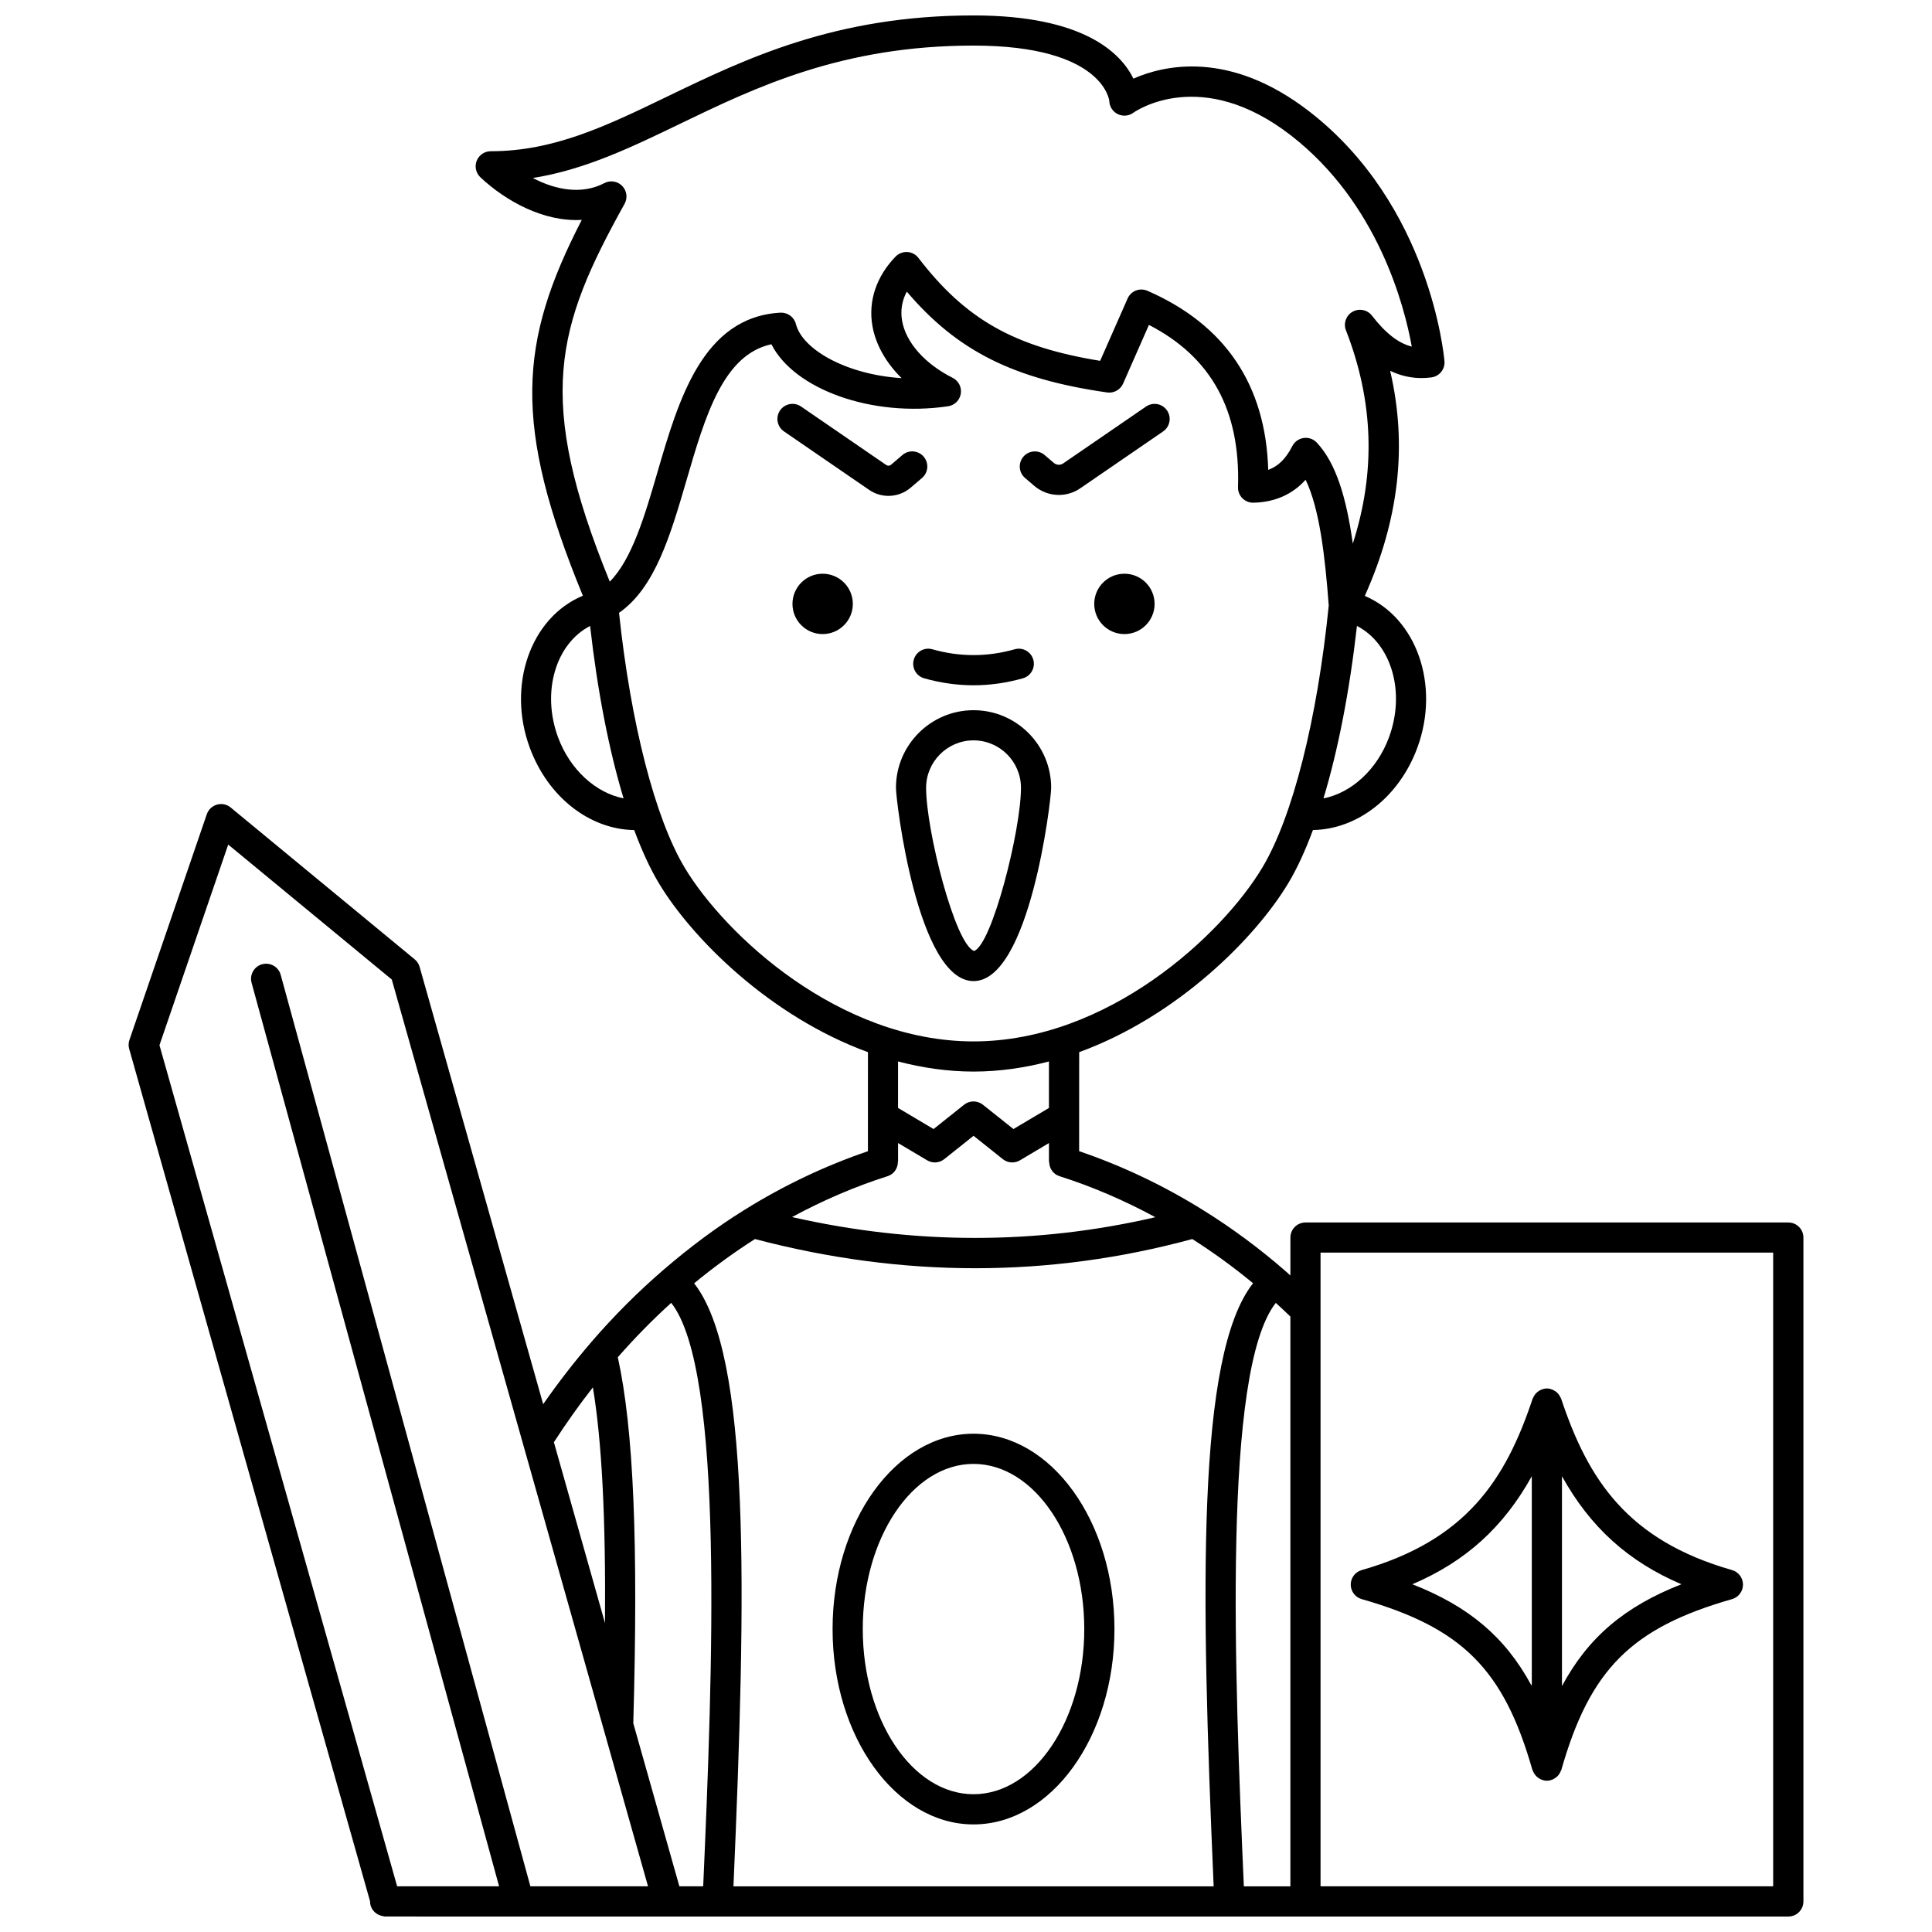
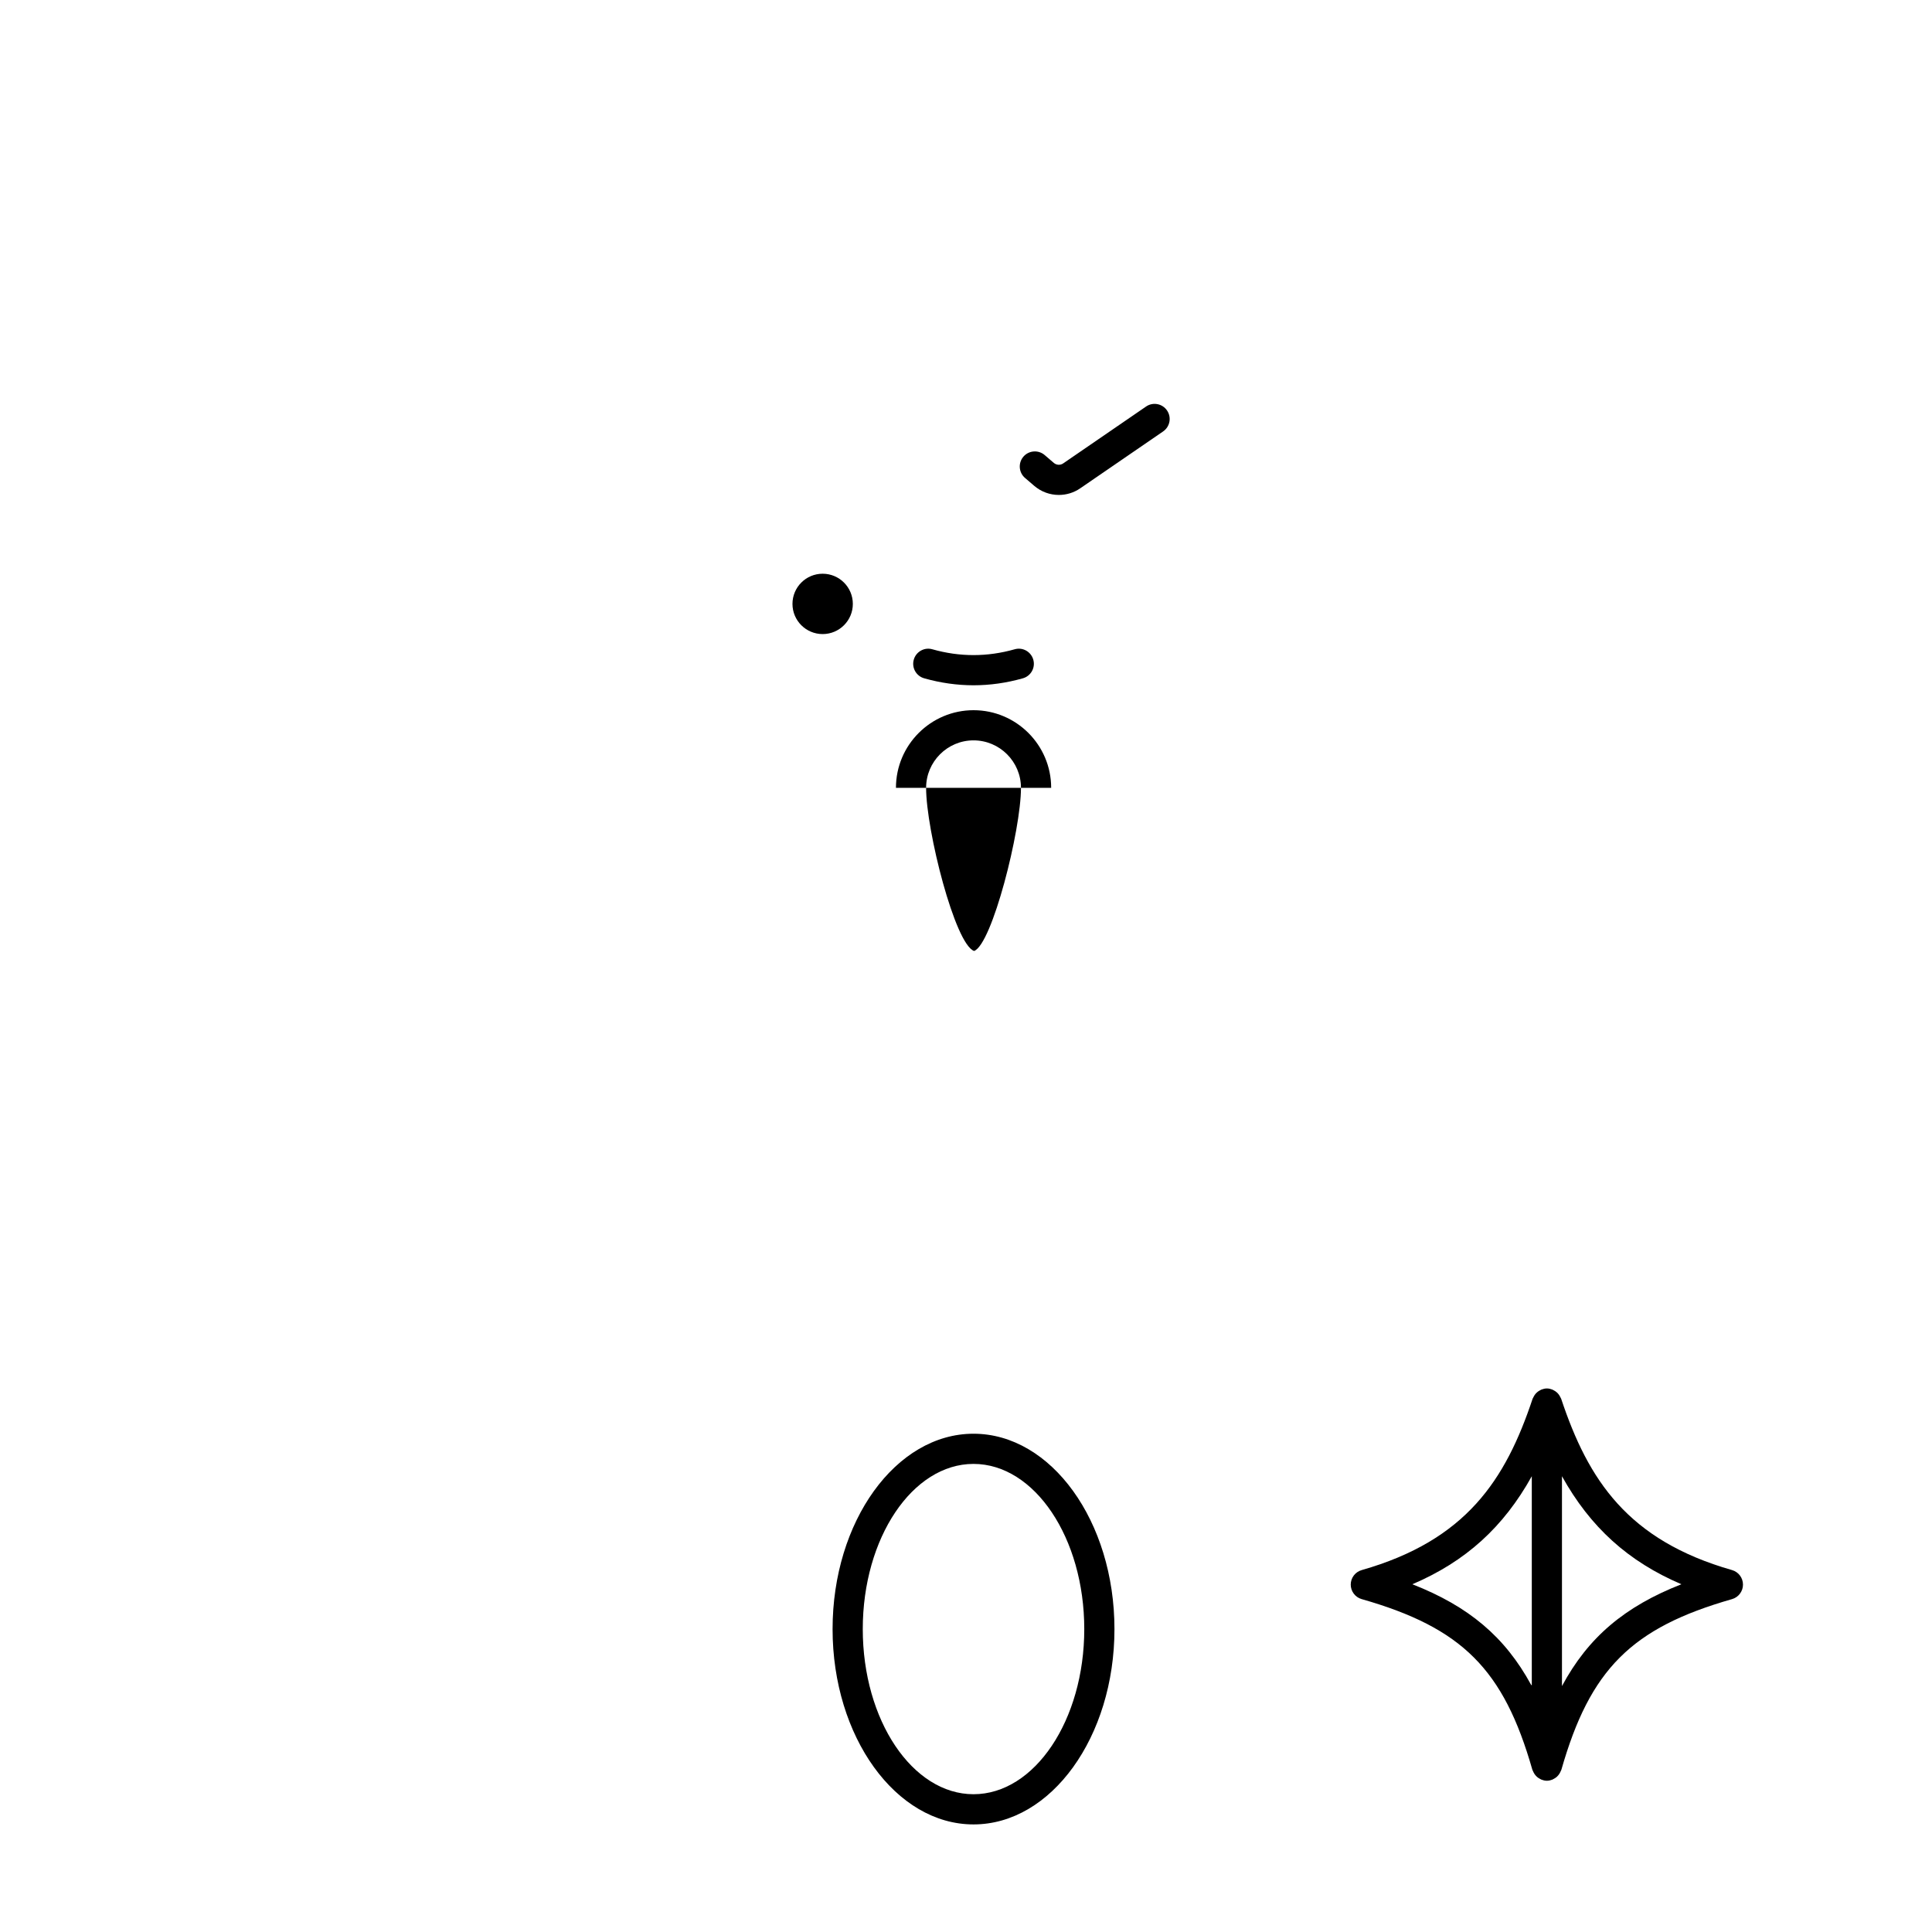
<svg xmlns="http://www.w3.org/2000/svg" width="800px" height="800px" version="1.1" viewBox="144 144 512 512">
  <defs>
    <clipPath id="a">
-       <path d="m178 148.09h444v503.81h-444z" />
-     </clipPath>
+       </clipPath>
  </defs>
  <path d="m386.16 318.82c-0.605 2.125 0.633 4.336 2.754 4.934 4.332 1.23 8.734 1.852 13.082 1.852 4.348 0 8.75-0.621 13.082-1.852 2.125-0.602 3.359-2.812 2.754-4.934-0.602-2.125-2.816-3.371-4.934-2.754-7.254 2.055-14.57 2.055-21.812 0-2.106-0.617-4.328 0.633-4.926 2.754z" />
-   <path d="m449.98 304.04c0 4.418-3.582 7.996-7.996 7.996-4.418 0-8-3.578-8-7.996 0-4.418 3.582-7.996 8-7.996 4.414 0 7.996 3.578 7.996 7.996" />
  <path d="m370.01 304.04c0 4.418-3.582 7.996-8 7.996-4.414 0-7.996-3.578-7.996-7.996 0-4.418 3.582-7.996 7.996-7.996 4.418 0 8 3.578 8 7.996" />
-   <path d="m388.35 270.66c1.676-1.434 1.871-3.961 0.434-5.637-1.434-1.684-3.957-1.871-5.637-0.438l-3.019 2.586c-0.355 0.305-0.871 0.324-1.258 0.066l-22.586-15.504c-1.82-1.254-4.312-0.789-5.562 1.035-1.25 1.82-0.785 4.305 1.035 5.559l22.582 15.504c1.547 1.062 3.332 1.582 5.113 1.582 2.102 0 4.203-0.73 5.883-2.172z" />
  <path d="m418.08 272.75c1.863 1.598 4.191 2.414 6.527 2.414 1.977 0 3.957-0.582 5.668-1.758l21.965-15.074c1.82-1.25 2.281-3.738 1.035-5.559-1.25-1.824-3.738-2.293-5.562-1.035l-21.965 15.074c-0.75 0.52-1.762 0.465-2.465-0.129l-2.438-2.09c-1.672-1.434-4.199-1.242-5.637 0.43-1.434 1.68-1.242 4.203 0.434 5.637z" />
-   <path d="m422.57 352.78c0-11.344-9.227-20.57-20.566-20.57s-20.566 9.227-20.566 20.57c-0.004 3.496 5.723 51.219 20.562 51.219 14.844 0 20.57-47.723 20.57-51.219zm-33.141 0c0-6.934 5.641-12.574 12.57-12.574 6.93 0 12.57 5.637 12.57 12.574 0 11.266-7.664 41.496-12.418 43.238-5.059-1.742-12.723-31.973-12.723-43.238z" />
+   <path d="m422.57 352.78c0-11.344-9.227-20.57-20.566-20.57s-20.566 9.227-20.566 20.57zm-33.141 0c0-6.934 5.641-12.574 12.57-12.574 6.93 0 12.57 5.637 12.57 12.574 0 11.266-7.664 41.496-12.418 43.238-5.059-1.742-12.723-31.973-12.723-43.238z" />
  <path d="m401.99 627.49c20.594 0 37.352-23.223 37.352-51.766 0-28.539-16.758-51.77-37.352-51.77s-37.348 23.227-37.348 51.77c0.004 28.539 16.758 51.766 37.348 51.766zm0-95.539c16.188 0 29.352 19.637 29.352 43.77 0 24.137-13.168 43.766-29.352 43.766-16.184 0-29.348-19.633-29.348-43.766s13.168-43.77 29.348-43.77z" />
  <g clip-path="url(#a)">
    <path d="m617.92 467.97h-127.95c-2.207 0-4 1.789-4 4v10.047c-0.457-0.402-0.914-0.836-1.371-1.227-6.852-5.973-14.199-11.402-21.824-16.133-10.555-6.578-21.578-11.766-32.793-15.582l0.012-26.242c26.137-9.543 46.742-30.324 55.41-44.77 2.328-3.879 4.516-8.637 6.539-14.098 11.781-0.172 22.859-8.734 27.68-21.848 6.066-16.488-0.199-34.379-13.941-40.188 9.051-20.199 11.34-39.871 6.719-59.664 3.488 1.68 7.113 2.254 10.934 1.75 2.121-0.277 3.648-2.176 3.461-4.301-0.145-1.68-3.875-41.383-35.734-66.113-21.199-16.453-38.656-12.312-46.695-8.766-3.25-6.668-13.012-16.746-42.363-16.746-36.645 0-60.348 11.441-81.262 21.535-16.066 7.754-29.949 14.453-46.688 14.453-1.641 0-3.113 1.004-3.719 2.527-0.605 1.527-0.215 3.262 0.984 4.391 6.617 6.211 16.746 11.891 26.859 11.273-16.695 32.391-18.395 54.164 0.289 99.605-13.844 5.75-20.164 23.707-14.078 40.25 4.82 13.113 15.887 21.688 27.684 21.852 2.023 5.457 4.211 10.211 6.539 14.09 8.668 14.445 29.27 35.227 55.406 44.77l-0.008 26.246c-11.152 3.797-22.125 8.961-32.629 15.496-0.02 0.012-0.035 0.02-0.055 0.031-0.027 0.02-0.059 0.031-0.09 0.051-7.453 4.641-14.516 9.93-21.242 15.715-0.07 0.039-0.121 0.113-0.188 0.16-6.762 5.832-13.152 12.219-19.145 19.172-0.09 0.082-0.152 0.184-0.23 0.281-4.371 5.094-8.535 10.469-12.48 16.137l-32.746-115.89c-0.219-0.785-0.676-1.48-1.305-2l-48.773-40.242c-1.012-0.836-2.371-1.125-3.629-0.758-1.262 0.355-2.269 1.309-2.695 2.551l-20.5 59.801c-0.266 0.77-0.289 1.598-0.066 2.383l63.832 225.89c0 0.016-0.008 0.023-0.008 0.039 0 1.805 1.215 3.266 2.852 3.766 0.113 0.039 0.23 0.039 0.348 0.07 0.27 0.055 0.516 0.16 0.801 0.16h0.176l27.816 0.004h343.87c2.207 0 4-1.789 4-4v-175.93c0-2.211-1.789-4-3.996-4zm-131.95 175.93h-12.336c-2.469-56.207-5.676-136.66 8.465-154.62 1.293 1.172 2.578 2.379 3.867 3.621v151zm-141.9-171.54c19.52 5.141 39.023 7.734 58.387 7.734 19.355 0 38.57-2.594 57.512-7.734 5.566 3.539 10.957 7.461 16.102 11.711-15 19.094-13.852 81.148-10.438 159.83h-127.26c3.414-78.648 4.562-140.7-10.422-159.81 5.16-4.25 10.531-8.168 16.121-11.73zm37.883-20.453h0.043v-4.992l7.707 4.578c1.426 0.855 3.231 0.73 4.535-0.309l7.762-6.184 7.762 6.188c0.723 0.578 1.602 0.871 2.492 0.871 0.703 0 1.41-0.184 2.043-0.562l7.688-4.57v4.981h0.062c0.008 1.688 1.035 3.254 2.731 3.793 8.609 2.738 17.121 6.387 25.402 10.871-31.562 7.332-63.863 7.32-96.285-0.039 8.258-4.465 16.742-8.102 25.324-10.832 1.699-0.539 2.727-2.106 2.734-3.793zm130.16-112.55c-3.188 8.66-10.023 14.785-17.379 16.227 3.856-12.75 6.914-28.359 8.871-45.703 9.074 4.672 12.934 17.434 8.508 29.477zm-202.59-141.35c0.855-1.543 0.602-3.461-0.633-4.731-1.227-1.262-3.144-1.574-4.711-0.754-6.066 3.164-12.992 1.785-18.973-1.348 13.805-2.195 26.113-8.137 38.992-14.355 20.148-9.719 42.98-20.738 77.793-20.738 34.516 0 35.98 14.621 35.988 14.68 0.035 1.48 0.895 2.809 2.219 3.469 1.324 0.66 2.914 0.535 4.113-0.324 0.723-0.52 18.074-12.438 41.832 6.004 23.035 17.887 30.062 45.227 31.996 55.945-3.539-0.879-6.973-3.566-10.555-8.207-1.215-1.57-3.398-2.016-5.133-1.035-1.73 0.977-2.481 3.078-1.758 4.926 7.332 18.848 7.938 37.465 1.816 56.527-1.688-12.117-4.418-21.301-9.547-26.77-0.891-0.953-2.199-1.414-3.481-1.223-1.293 0.184-2.41 0.984-3 2.144-1.684 3.309-3.695 5.328-6.387 6.305-0.664-22.527-11.414-38.48-32.016-47.461-2.023-0.883-4.371 0.035-5.254 2.055l-7.273 16.508c-22.887-3.715-35.711-11.059-48.168-27.285-0.707-0.918-1.781-1.488-2.941-1.555-1.141-0.039-2.293 0.375-3.098 1.207-5.082 5.25-7.273 11.742-6.164 18.281 0.844 4.984 3.582 9.82 7.75 13.938-14.406-0.902-26.254-7.469-28.012-14.348-0.473-1.855-2.223-3.09-4.098-3.004-20.613 1.16-26.984 23.047-32.613 42.355-3.312 11.375-6.738 23.039-12.613 28.926-19.82-48.562-14.234-67.441 3.926-100.13zm-17.645 141.35c-4.426-12.035-0.57-24.793 8.504-29.469 1.961 17.332 5.019 32.941 8.867 45.688-7.336-1.453-14.188-7.562-17.371-16.219zm33.57 34.582c-7.84-13.07-14.293-38.203-17.398-67.535 9.457-6.551 13.566-20.32 17.824-34.938 5.004-17.184 9.75-33.48 22.559-36.234 6.023 11.918 26.594 19.434 46.828 16.43 1.723-0.258 3.082-1.598 3.359-3.324 0.277-1.719-0.59-3.418-2.152-4.207-7.422-3.734-12.434-9.414-13.414-15.191-0.453-2.672-0.027-5.238 1.258-7.66 13.387 15.766 28.312 23.164 53.094 26.727 1.77 0.246 3.504-0.707 4.227-2.348l6.848-15.555c16.531 8.523 24.258 22.625 23.605 42.992-0.035 1.094 0.383 2.164 1.156 2.938 0.773 0.785 1.879 1.227 2.926 1.188 5.648-0.125 10.285-2.164 13.836-6.074 3.699 7.656 5.156 20.367 6.125 33.316-3.019 30.164-9.594 56.109-17.605 69.469-10.672 17.812-40.895 46.051-76.531 46.051-35.633 0-65.859-28.238-76.543-46.043zm76.543 54.039c6.887 0 13.566-0.996 19.992-2.68l-0.004 12.324-9.406 5.586-8.094-6.445c-1.457-1.164-3.527-1.164-4.981 0l-8.094 6.445-9.414-5.59 0.004-12.32c6.426 1.68 13.113 2.68 19.996 2.68zm-80.109 61.293c14.152 17.938 10.945 98.41 8.473 154.62h-6.316l-12.211-43.211c1.355-47.875 0.078-77.984-4.102-96.996 4.5-5.125 9.215-9.941 14.156-14.418zm-20.758 22.395c2.379 14.395 3.418 34.504 3.207 62.469l-13.543-47.934c3.277-5.062 6.719-9.918 10.336-14.535zm-51.875 132.23-62.988-222.91 18.219-53.164 43.348 35.762 67.906 240.31h-31.176l-66.172-241.56c-0.582-2.125-2.785-3.371-4.914-2.801-2.133 0.582-3.383 2.781-2.801 4.914l65.594 239.45zm364.66 0h-119.95v-167.94h119.95z" />
  </g>
  <path d="m504.86 567.78c26.633 7.606 37.625 18.598 45.234 45.234 0.023 0.094 0.082 0.16 0.117 0.246 0.062 0.176 0.148 0.332 0.23 0.496 0.145 0.273 0.305 0.516 0.5 0.742 0.117 0.137 0.23 0.262 0.363 0.379 0.238 0.211 0.5 0.379 0.785 0.527 0.141 0.074 0.266 0.16 0.414 0.219 0.457 0.176 0.934 0.293 1.438 0.293s0.98-0.117 1.426-0.289c0.148-0.055 0.277-0.145 0.414-0.219 0.285-0.148 0.543-0.316 0.785-0.527 0.133-0.121 0.246-0.242 0.363-0.379 0.195-0.227 0.359-0.473 0.5-0.742 0.09-0.164 0.168-0.32 0.23-0.496 0.031-0.09 0.094-0.156 0.117-0.246 7.609-26.633 18.602-37.625 45.234-45.234 1.715-0.492 2.898-2.062 2.898-3.848s-1.184-3.356-2.898-3.848c-27.656-7.902-38.109-23.863-45.285-45.398-0.02-0.055-0.059-0.102-0.082-0.16-0.055-0.148-0.141-0.273-0.211-0.41-0.152-0.289-0.324-0.555-0.535-0.797-0.113-0.125-0.223-0.23-0.348-0.344-0.242-0.215-0.508-0.387-0.797-0.535-0.137-0.07-0.258-0.148-0.398-0.203-0.449-0.172-0.914-0.285-1.414-0.285s-0.969 0.117-1.414 0.285c-0.145 0.055-0.266 0.133-0.398 0.203-0.289 0.148-0.551 0.324-0.797 0.535-0.125 0.109-0.234 0.219-0.348 0.344-0.211 0.238-0.383 0.508-0.535 0.797-0.07 0.141-0.156 0.266-0.211 0.41-0.02 0.055-0.062 0.102-0.082 0.16-7.176 21.539-17.629 37.5-45.285 45.398-1.727 0.492-2.91 2.062-2.91 3.848 0 1.781 1.184 3.356 2.898 3.844zm84.73-3.938c-15.07 5.91-24.707 14.07-31.652 26.984v-55.609c7.523 13.523 17.547 22.602 31.652 28.625zm-39.648-28.625v55.414c-0.051-0.051-0.125-0.078-0.18-0.133-6.934-12.723-16.531-20.801-31.473-26.656 14.105-6.023 24.133-15.102 31.652-28.625z" />
</svg>